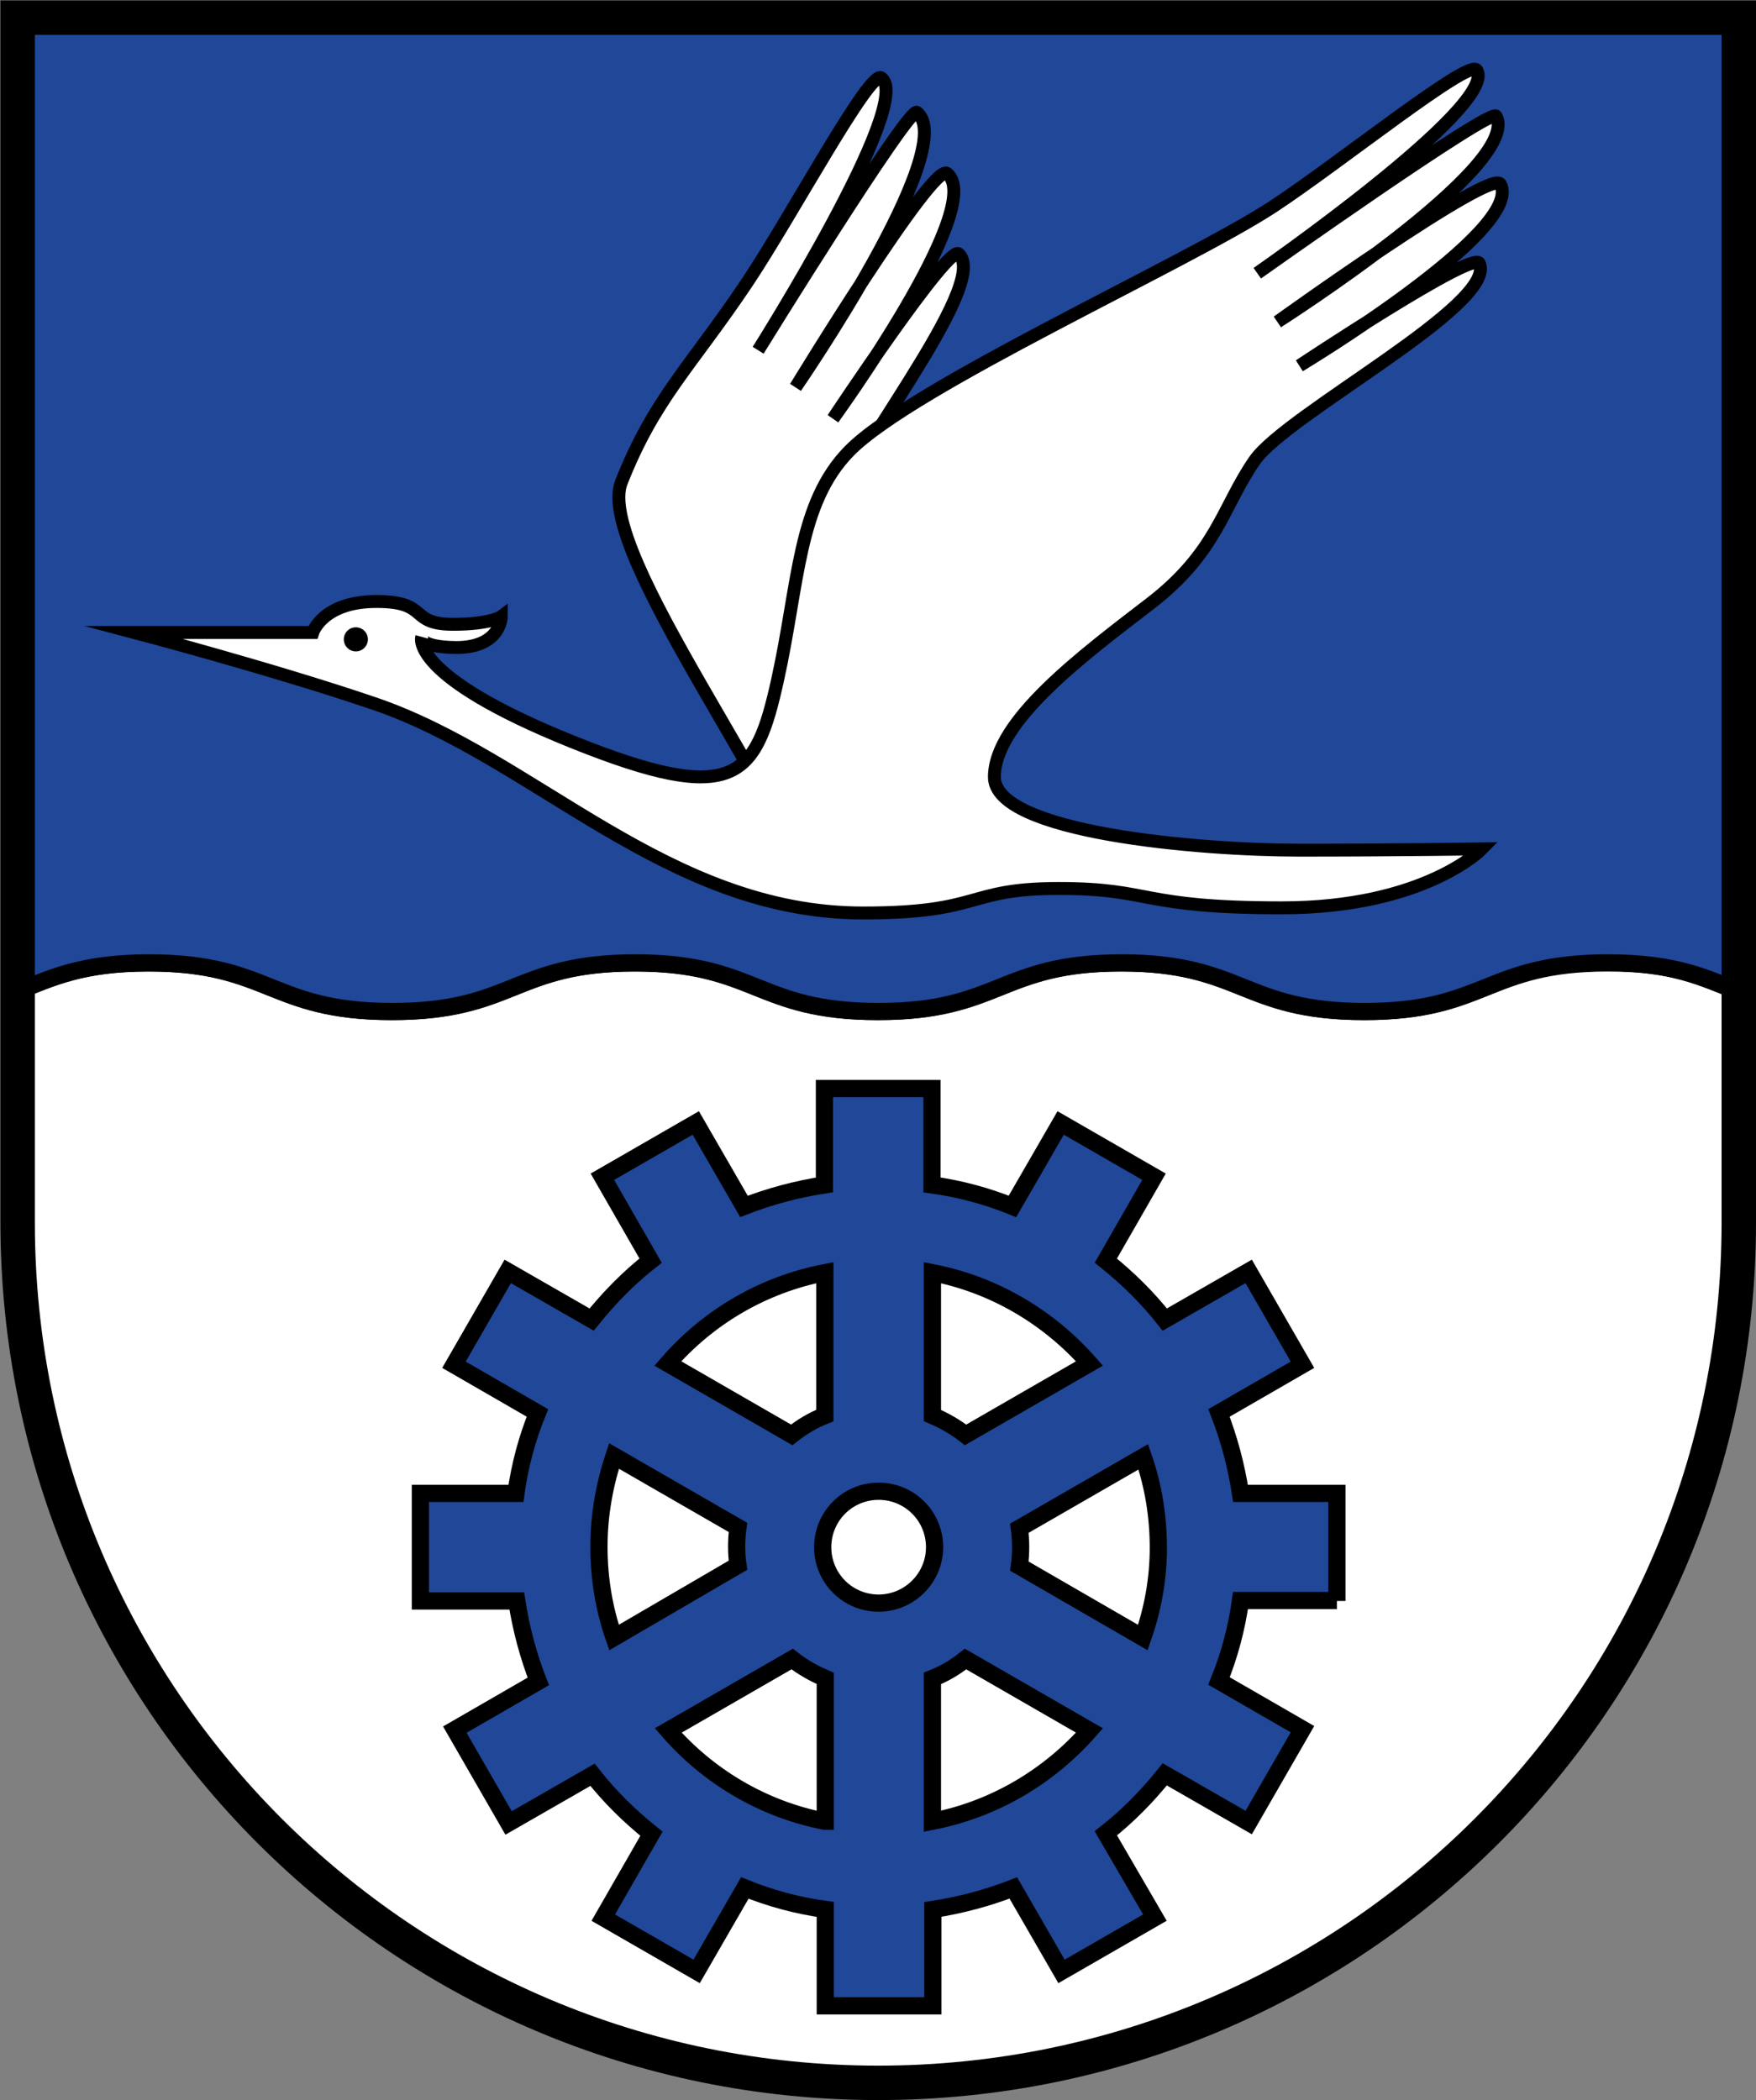
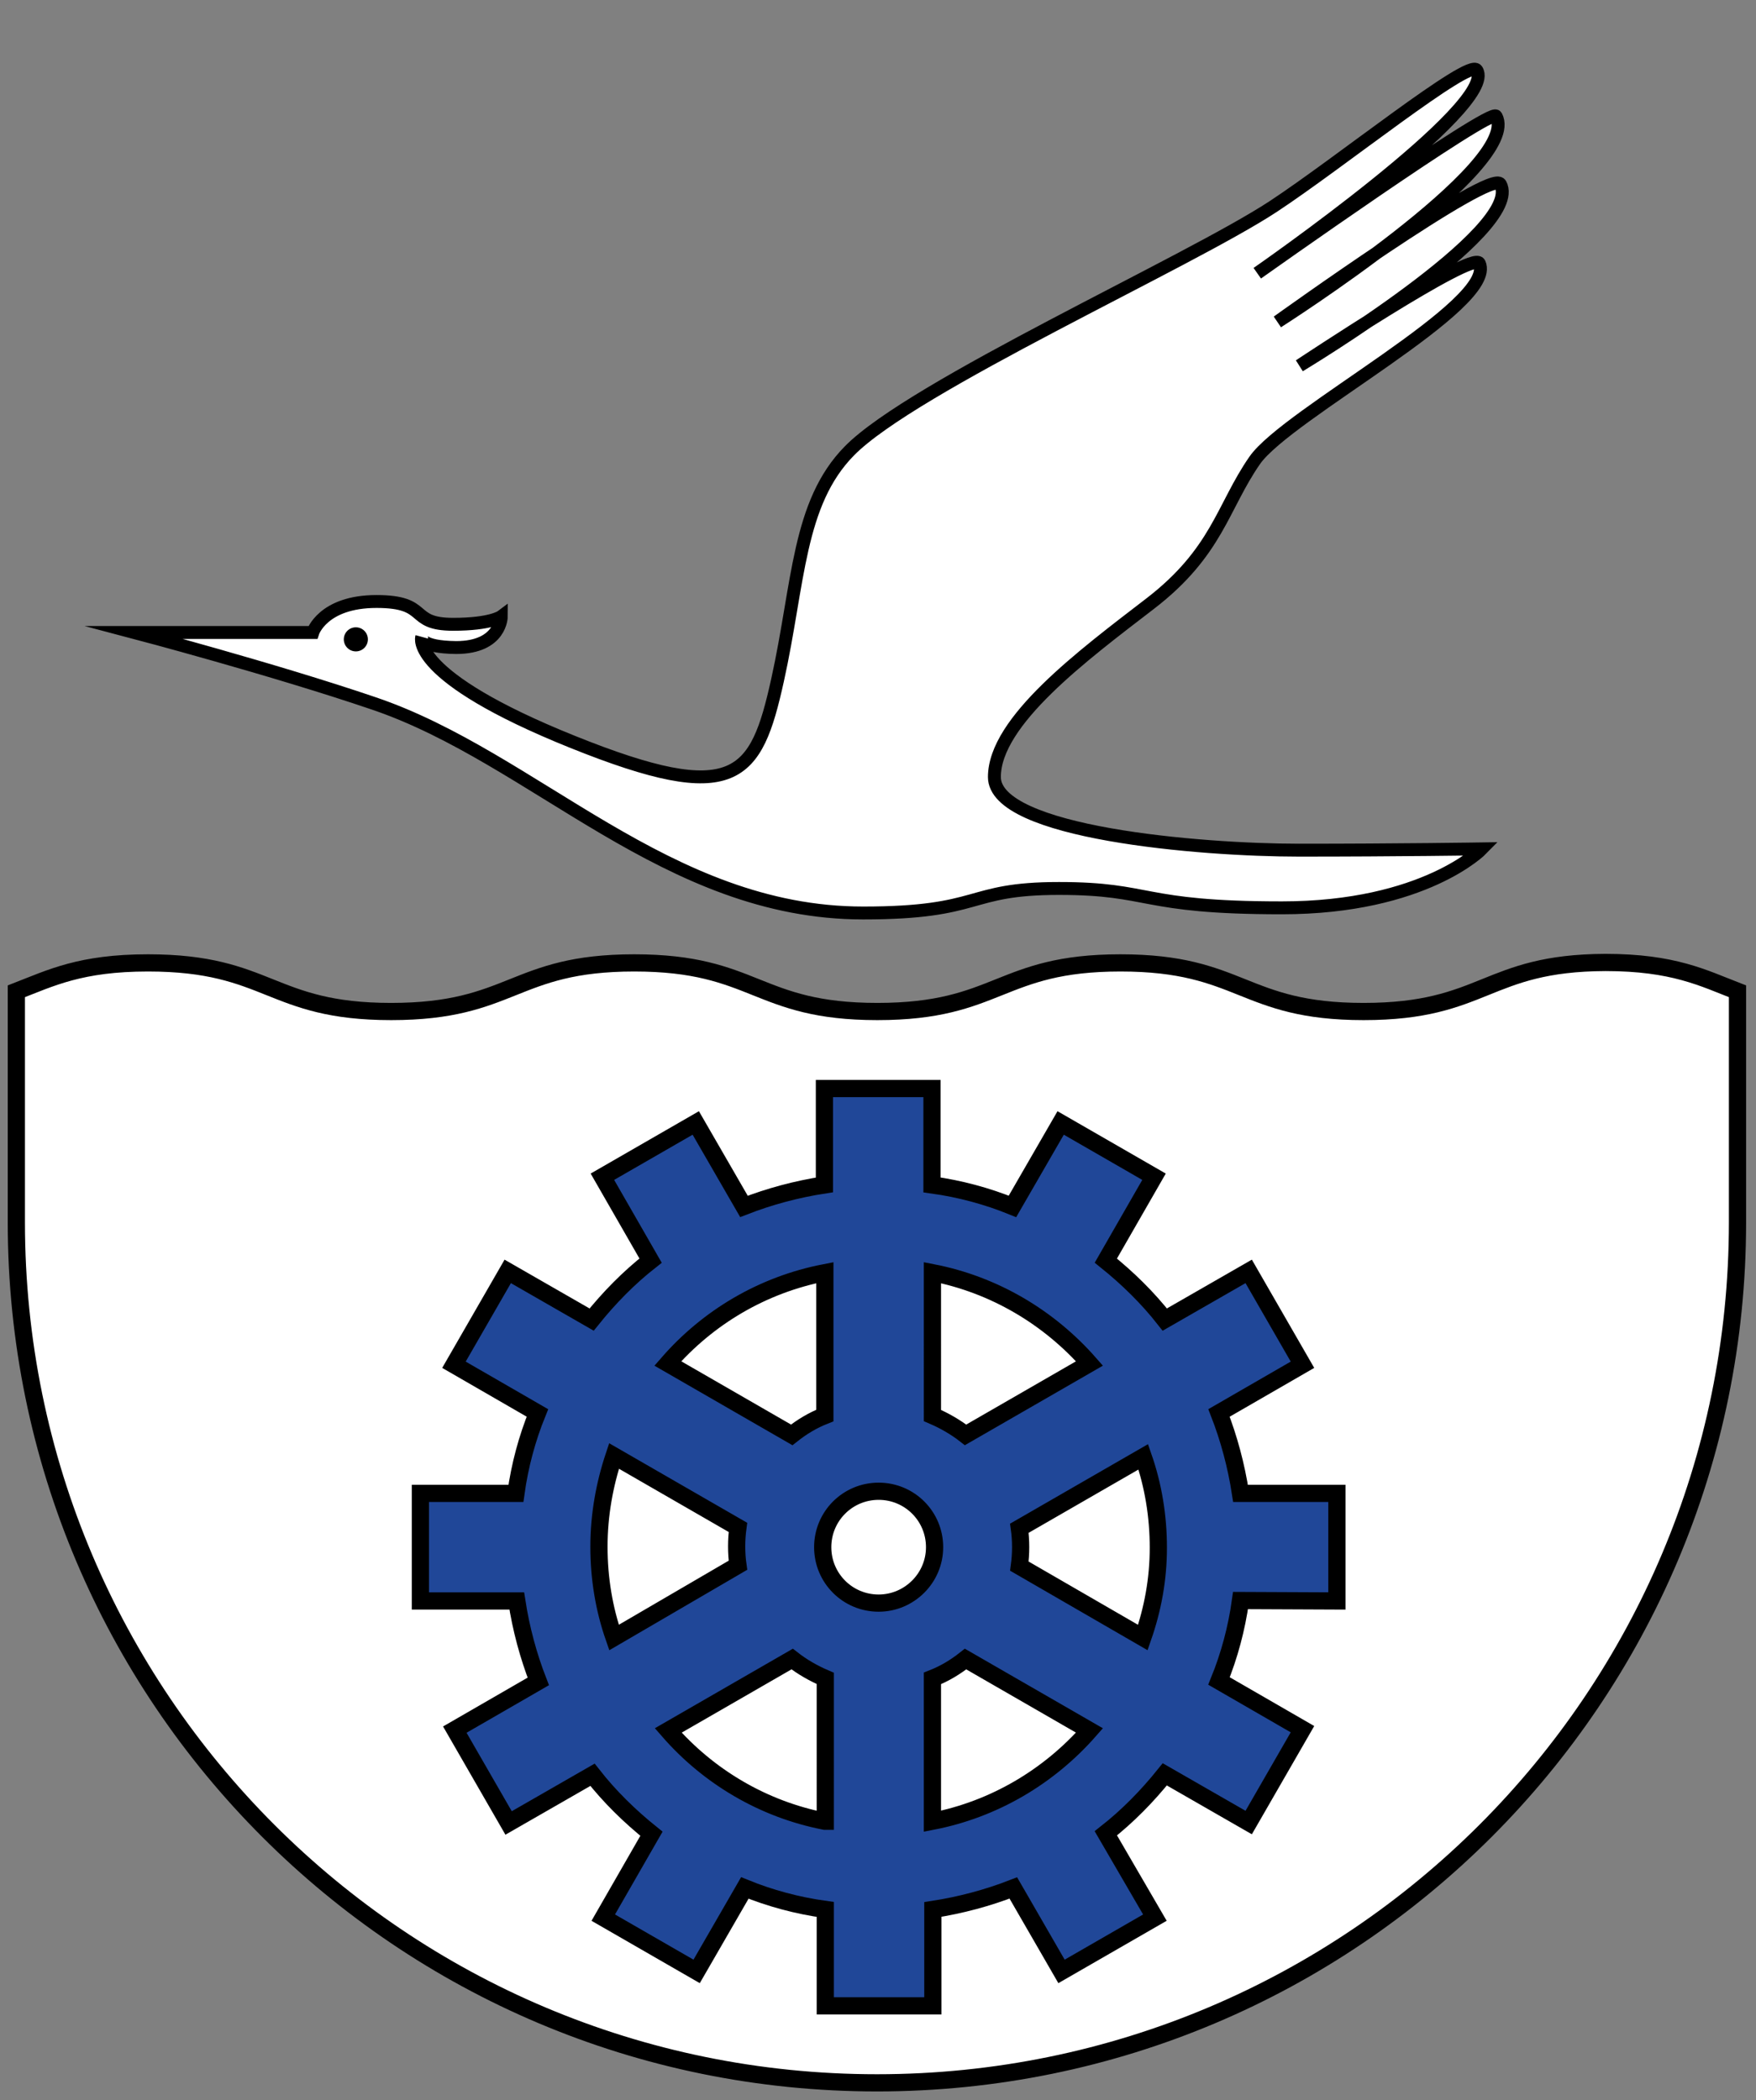
<svg xmlns="http://www.w3.org/2000/svg" version="1.1" id="Layer_1" x="0px" y="0px" viewBox="0 0 408.1 488.1" style="enable-background:new 0 0 408.1 488.1;" xml:space="preserve">
  <rect x="0" y="0" width="408.1" height="488.1" fill="#808080" stroke="none" />
  <style type="text/css">
	.st0{fill:#FFFFFF;stroke:#000000;stroke-width:4;stroke-miterlimit:10;}
	.st1{fill:#204798;stroke:#000000;stroke-width:4;stroke-miterlimit:10;}
	.st2{fill:none;stroke:#000000;stroke-width:8;}
	.st3{fill:#FFFFFF;stroke:#000000;stroke-width:3;stroke-miterlimit:10;}
</style>
  <g>
    <path class="st0" d="M316.9,235.1c-28.2,0-28.2-11.3-56.5-11.3c-28.2,0-28.2,11.3-56.5,11.3c-28.2,0-28.2-11.3-56.5-11.3   c-28.2,0-28.2,11.3-56.5,11.3c-28.2,0-28.2-11.3-56.5-11.3c-15.7,0-22.6,3.5-30.6,6.6v53.7c0,110.5,89.5,200,200,200   s200-89.5,200-200v-53.7c-8-3.1-14.9-6.7-30.7-6.7C345.2,223.8,345.2,235.1,316.9,235.1z" />
-     <path class="st1" d="M4.1,4.1v226.3c7.9-3.1,14.9-6.6,30.6-6.6c28.2,0,28.2,11.3,56.5,11.3c28.2,0,28.2-11.3,56.5-11.3   c28.2,0,28.2,11.3,56.5,11.3c28.2,0,28.2-11.3,56.5-11.3c28.2,0,28.2,11.3,56.5,11.3c28.2,0,28.2-11.3,56.5-11.3   c15.8,0,22.7,3.5,30.7,6.7V4.1H4.1z" />
  </g>
-   <path class="st2" d="M4.1,4.1v280c0,110.5,89.5,200,200,200s200-89.5,200-200V4.1H4.1z" />
-   <path class="st1" d="M310.7,372.1v-25h-22.4c-1-6.5-2.7-12.8-5-18.7l19.4-11.2l-12.5-21.7l-19.5,11.2c-4-5.1-8.6-9.6-13.7-13.7  l11.2-19.5l-21.7-12.5l-11.2,19.4c-5.9-2.4-12.2-4.1-18.7-5v-22.4h-25v22.4c-6.5,1-12.8,2.7-18.7,5l-11.2-19.4l-21.7,12.5l11.2,19.5  c-5.1,4-9.6,8.6-13.7,13.7l-19.5-11.2l-12.5,21.7l19.4,11.2c-2.4,5.9-4.1,12.2-5,18.7H97.7v25h22.4c1,6.5,2.7,12.8,5,18.7L105.7,402  l12.5,21.7l19.5-11.2c4,5.1,8.6,9.6,13.7,13.7l-11.2,19.5l21.7,12.5l11.2-19.4c5.9,2.4,12.2,4.1,18.7,5v22.4h25v-22.4  c6.5-1,12.8-2.7,18.7-5l11.2,19.4l21.7-12.5L257,426.1c5.1-4,9.6-8.6,13.7-13.7l19.5,11.2l12.5-21.7l-19.4-11.2  c2.4-5.9,4.1-12.2,5-18.7H310.7z M216.7,295.8c14.4,2.8,27.1,10.4,36.5,21.1l-28.8,16.6c-2.3-1.8-4.9-3.3-7.7-4.5V295.8z   M191.7,295.8V329c-2.8,1.1-5.3,2.6-7.7,4.5l-28.8-16.6C164.5,306.2,177.2,298.6,191.7,295.8z M142.7,380.6  c-2.3-6.6-3.5-13.7-3.5-21.1s1.3-14.5,3.5-21.1l28.8,16.6c-0.2,1.5-0.3,2.9-0.3,4.4s0.1,3,0.3,4.4L142.7,380.6z M191.7,423.3  c-14.4-2.8-27.1-10.4-36.4-21.1l28.8-16.6c2.3,1.8,4.9,3.3,7.7,4.5V423.3z M204.2,372.6c-7.2,0-13-5.8-13-13s5.8-13,13-13  s13,5.8,13,13S211.3,372.6,204.2,372.6z M216.7,423.3v-33.2c2.8-1.1,5.3-2.6,7.7-4.5l28.8,16.6C243.8,412.9,231.1,420.5,216.7,423.3  z M265.6,380.6L236.9,364c0.2-1.5,0.3-2.9,0.3-4.4s-0.1-3-0.3-4.4l28.8-16.6c2.3,6.6,3.5,13.7,3.5,21.1S267.9,374,265.6,380.6z" />
+   <path class="st1" d="M310.7,372.1v-25h-22.4c-1-6.5-2.7-12.8-5-18.7l19.4-11.2l-12.5-21.7l-19.5,11.2c-4-5.1-8.6-9.6-13.7-13.7  l11.2-19.5l-21.7-12.5l-11.2,19.4c-5.9-2.4-12.2-4.1-18.7-5v-22.4h-25v22.4c-6.5,1-12.8,2.7-18.7,5l-11.2-19.4l-21.7,12.5l11.2,19.5  c-5.1,4-9.6,8.6-13.7,13.7l-19.5-11.2l-12.5,21.7l19.4,11.2c-2.4,5.9-4.1,12.2-5,18.7H97.7v25h22.4c1,6.5,2.7,12.8,5,18.7L105.7,402  l12.5,21.7l19.5-11.2c4,5.1,8.6,9.6,13.7,13.7l-11.2,19.5l21.7,12.5l11.2-19.4c5.9,2.4,12.2,4.1,18.7,5v22.4h25v-22.4  c6.5-1,12.8-2.7,18.7-5l11.2,19.4l21.7-12.5L257,426.1c5.1-4,9.6-8.6,13.7-13.7l19.5,11.2l12.5-21.7l-19.4-11.2  c2.4-5.9,4.1-12.2,5-18.7z M216.7,295.8c14.4,2.8,27.1,10.4,36.5,21.1l-28.8,16.6c-2.3-1.8-4.9-3.3-7.7-4.5V295.8z   M191.7,295.8V329c-2.8,1.1-5.3,2.6-7.7,4.5l-28.8-16.6C164.5,306.2,177.2,298.6,191.7,295.8z M142.7,380.6  c-2.3-6.6-3.5-13.7-3.5-21.1s1.3-14.5,3.5-21.1l28.8,16.6c-0.2,1.5-0.3,2.9-0.3,4.4s0.1,3,0.3,4.4L142.7,380.6z M191.7,423.3  c-14.4-2.8-27.1-10.4-36.4-21.1l28.8-16.6c2.3,1.8,4.9,3.3,7.7,4.5V423.3z M204.2,372.6c-7.2,0-13-5.8-13-13s5.8-13,13-13  s13,5.8,13,13S211.3,372.6,204.2,372.6z M216.7,423.3v-33.2c2.8-1.1,5.3-2.6,7.7-4.5l28.8,16.6C243.8,412.9,231.1,420.5,216.7,423.3  z M265.6,380.6L236.9,364c0.2-1.5,0.3-2.9,0.3-4.4s-0.1-3-0.3-4.4l28.8-16.6c2.3,6.6,3.5,13.7,3.5,21.1S267.9,374,265.6,380.6z" />
  <g>
-     <path class="st3" d="M189.7,212.1c-4.2-22.8-51.6-84-45.3-100c7.7-19.5,16-26.7,29.2-46.4c10.3-15.4,28.5-49.5,31.2-47.6   c7.9,5.5-28.6,63.3-28.6,63.3s35-56.7,36.9-55.3c10.2,8.2-28.2,63.9-28.2,63.9s31.9-52.4,35.2-49.7c9.4,7.6-26.5,57-26.5,57   s26.8-40.5,29.2-38.3c7.7,7.1-27.5,49.6-30.2,62.5" />
    <path class="st3" d="M98,148.1c0,0-3,9,35,24.3s42.7,8.3,47.7-14.3s4.7-41.1,16.7-53.3c14.7-15,78.7-43.8,98.5-56.8   c15.5-10.2,45.6-34.5,47.3-31.7c5.2,8.2-51,47.2-51,47.2s54.4-38.6,55.5-36.5c6.2,11.5-50.8,47.8-50.8,47.8s49.8-35.8,51.8-32   c5.7,10.7-46.7,42.2-46.7,42.2s40.4-26.9,41.8-23.8c4.3,9.5-44.7,35-52.2,45.8s-8.7,21.3-24.3,33.3s-36.2,27.3-36.2,40.3   s47.8,17,70.8,17s42.5-0.3,42.5-0.3s-13.3,13.7-46.5,13.7s-30-4.5-51.8-4.5s-17.5,5.7-45.5,5.7c-45.7,0-76.3-36-113.7-48.7   c-23.5-8-55.7-16.5-55.7-16.5h41.5c0,0,2.3-7.2,14.8-7.2s7.3,5.3,17.8,5.3c8.8,0,11.2-1.8,11.2-1.8s0,7.2-10.5,7.2   C97.5,150.4,98,148.1,98,148.1z" />
    <circle cx="82.7" cy="148.6" r="2.8" />
  </g>
</svg>